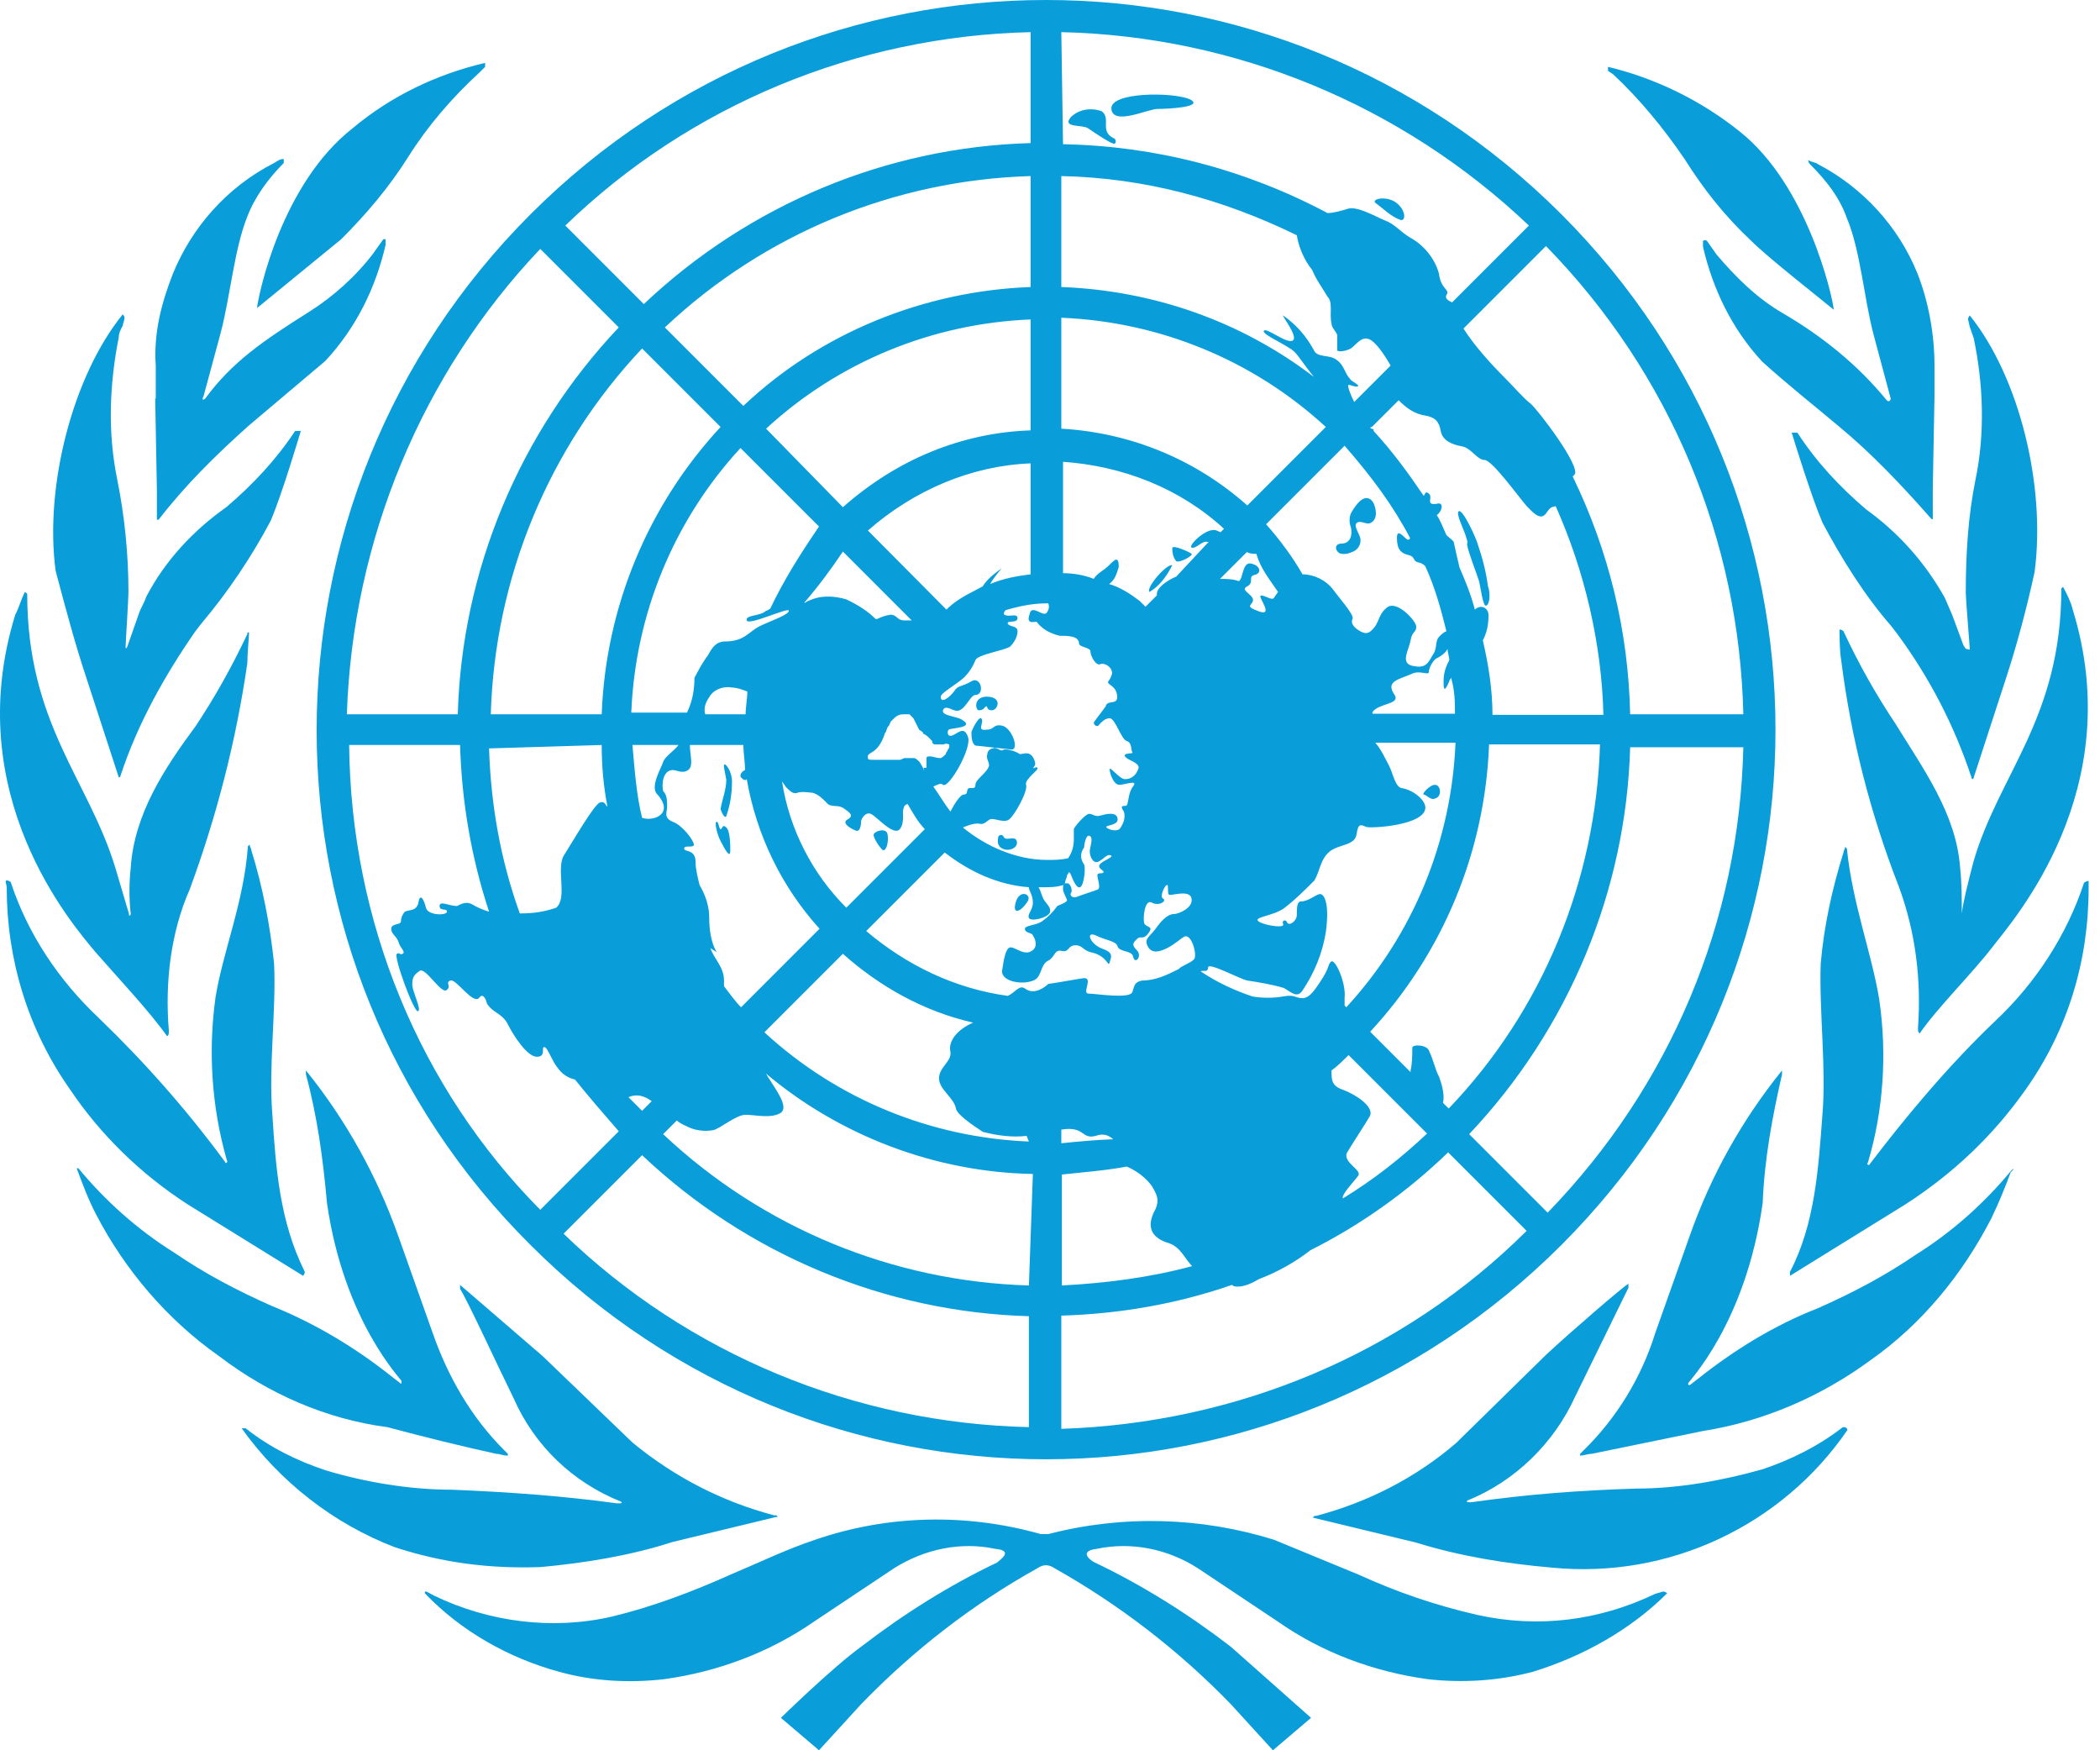
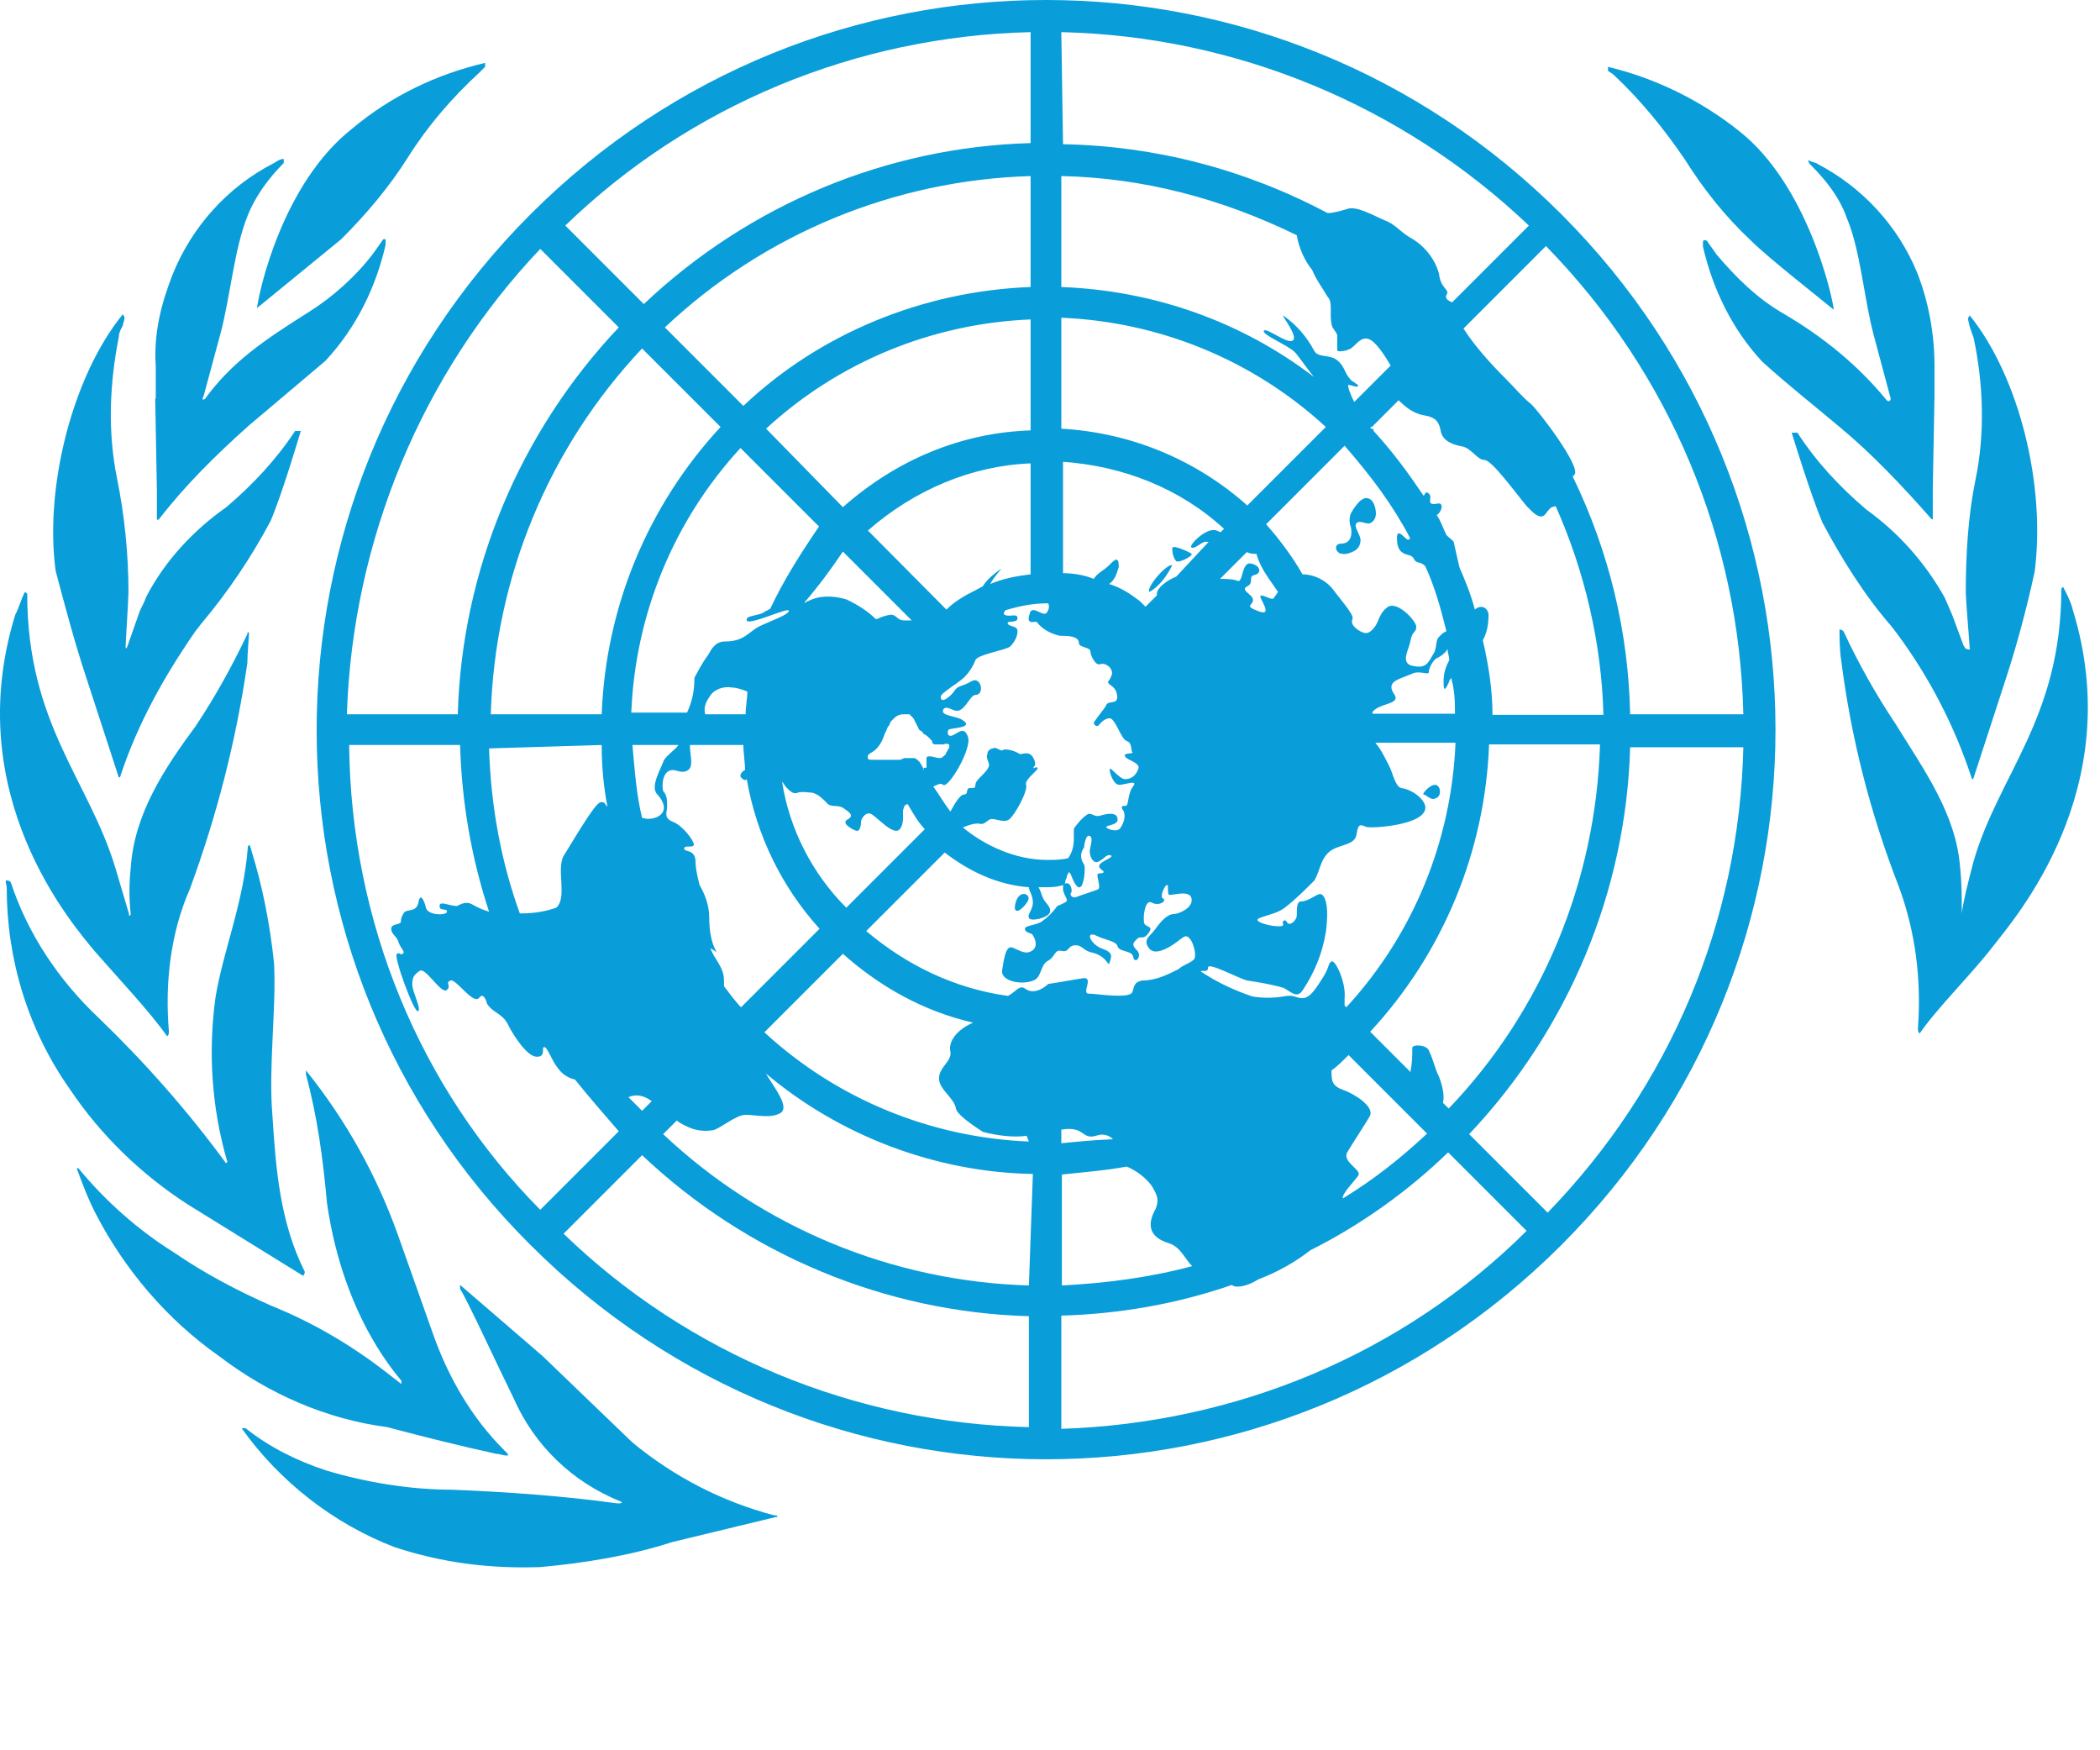
<svg xmlns="http://www.w3.org/2000/svg" width="168" height="140" viewBox="0 0 168 140" fill="none">
-   <path d="M132.414 127.486C127.955 129.624 123.086 130.262 118.171 129.169C114.803 128.396 111.755 127.349 108.66 125.938L101.925 123.163C96.1 121.342 89.821 121.16 83.859 122.708H83.268C77.306 121.024 71.026 121.16 65.202 123.163C62.881 123.936 60.742 124.983 58.467 125.938C55.418 127.304 52.187 128.532 48.956 129.306C44.223 130.398 39.127 129.761 34.712 127.622L34.121 127.304C33.984 127.304 33.984 127.304 33.984 127.44C36.897 130.489 40.719 132.628 44.724 133.72C47.5 134.494 50.412 134.63 53.142 134.312C57.42 133.72 61.561 132.173 65.111 129.715L71.527 125.438C73.984 123.891 76.897 123.299 79.627 123.891C81.174 124.027 79.946 124.801 79.764 124.983C75.941 126.803 72.255 129.124 68.888 131.718C66.567 133.401 62.471 137.406 62.471 137.406L65.52 140L68.888 136.314C73.029 132.036 77.761 128.35 82.995 125.438C83.45 125.119 83.905 125.119 84.36 125.438C89.547 128.35 94.326 132.036 98.467 136.314L101.834 140L104.883 137.406L98.467 131.718C95.099 129.124 91.413 126.803 87.591 124.983C87.272 124.846 86.226 124.073 87.727 123.891C90.503 123.299 93.416 123.891 95.827 125.438L102.244 129.715C105.748 132.173 109.889 133.72 114.212 134.312C116.988 134.63 119.9 134.448 122.631 133.72C126.635 132.491 130.458 130.353 133.37 127.44C133.37 127.44 133.234 127.304 133.051 127.304L132.414 127.486ZM147.431 114.152C145.429 115.7 143.29 116.746 141.015 117.52C137.784 118.43 134.28 119.067 130.913 119.067C126.453 119.204 122.176 119.522 117.716 120.159C117.397 120.159 117.261 120.159 117.397 120.023C121.22 118.475 124.314 115.427 125.998 111.741L130.276 103.003C130.276 102.867 130.276 102.867 130.276 102.685C129.957 102.821 125.679 106.507 123.677 108.373L116.487 115.427C113.256 118.202 109.434 120.159 105.293 121.251H105.156L105.02 121.388L113.302 123.39C116.806 124.482 120.492 125.074 124.178 125.392C133.507 126.303 142.562 122.025 147.796 114.38C147.75 114.152 147.568 114.152 147.431 114.152ZM160.901 93.629C158.763 96.223 156.169 98.544 153.256 100.364C150.799 102.048 148.205 103.413 145.429 104.642C141.925 106.007 138.694 108.009 135.782 110.33L135.19 110.785C135.054 110.785 135.054 110.785 135.054 110.648C135.054 110.512 139.65 105.916 141.015 96.223C141.152 92.719 141.789 89.306 142.562 85.939C142.562 85.802 142.562 85.802 142.562 85.62C139.331 89.624 136.874 94.039 135.19 98.817L132.414 106.644C131.322 110.148 129.365 113.379 126.726 115.973L126.408 116.291V116.428C126.726 116.428 126.999 116.291 127.318 116.291L136.191 114.471C141.106 113.697 145.702 111.695 149.661 108.783C153.802 105.87 157.033 101.866 159.309 97.451C159.9 96.223 160.401 94.994 160.856 93.766C161.22 93.447 161.083 93.447 160.901 93.629ZM166.726 70.603C165.361 74.744 162.904 78.567 159.673 81.615C155.987 85.119 152.619 89.124 149.57 93.128C149.57 93.265 149.252 93.129 149.434 92.992C150.662 88.851 150.981 84.391 150.344 79.977C149.752 76.291 148.205 72.332 147.75 67.873L147.614 67.736C147.614 67.873 147.477 68.055 147.477 68.191C146.567 71.103 145.93 74.016 145.657 77.065C145.52 80.751 146.112 85.483 145.793 89.169C145.475 93.447 145.202 97.907 143.199 101.729C143.199 101.866 143.199 101.866 143.199 102.048L152.392 96.359C156.214 93.902 159.445 90.853 162.039 87.167C165.406 82.434 167.09 76.883 167.09 71.058C167.09 70.921 167.09 70.603 167.09 70.466C166.908 70.466 166.726 70.603 166.726 70.603Z" fill="#099DD9" />
  <path d="M156.943 73.06C157.08 73.06 157.08 73.06 156.943 73.06C156.943 71.832 156.943 70.603 156.807 69.374C156.488 65.097 153.895 61.547 151.619 57.861C150.072 55.541 148.707 53.129 147.478 50.489C147.478 50.489 147.342 50.353 147.16 50.353C147.16 50.671 147.16 52.036 147.296 52.81C148.07 58.953 149.617 65.051 151.892 70.876C153.257 74.562 153.712 78.385 153.439 82.207C153.439 82.526 153.439 82.526 153.576 82.662C154.941 80.66 157.717 77.93 159.401 75.745C161.084 73.561 170.277 63.186 165.817 48.76C165.681 48.169 165.362 47.531 165.044 46.94L164.907 47.076C164.907 57.497 159.856 61.957 157.854 69.01C157.398 70.785 157.08 72.014 156.943 73.06ZM157.08 51.627L156.17 49.17L155.578 47.804C154.031 45.029 151.892 42.617 149.298 40.751C147.16 38.931 145.294 36.928 143.792 34.608C143.792 34.608 143.656 34.608 143.474 34.608H143.337C143.474 35.063 144.884 39.659 145.794 41.798C147.342 44.71 149.162 47.622 151.301 50.08L151.756 50.671C154.35 54.175 156.352 58.043 157.717 62.184C157.717 62.321 157.854 62.321 157.854 62.321L160.447 54.357C161.358 51.581 162.131 48.669 162.768 45.757C163.678 38.84 161.54 30.148 157.581 25.233C157.581 25.233 157.444 25.37 157.444 25.552L157.581 26.143L157.899 27.054C158.673 30.74 158.809 34.699 158.036 38.385C157.444 41.297 157.262 44.346 157.262 47.44C157.262 47.895 157.581 51.718 157.581 51.9C157.581 52.036 157.444 51.9 157.262 51.9M144.839 13.174C146.067 14.403 147.16 15.768 147.751 17.452C148.843 20.046 149.116 23.868 149.89 26.781L151.255 31.877C151.255 32.014 151.119 32.196 150.937 32.014C148.661 29.238 145.885 26.963 142.7 25.097C140.561 23.868 138.877 22.184 137.33 20.364L136.557 19.272C136.557 19.272 136.42 19.136 136.238 19.272C136.238 19.409 136.238 19.591 136.238 19.727C137.012 23.095 138.559 26.326 140.971 28.919C142.973 30.74 145.112 32.423 147.114 34.107C149.708 36.246 152.165 38.84 154.486 41.479C154.486 41.479 154.623 41.616 154.623 41.479V39.067L154.759 31.695V29.238C154.759 26.781 154.304 24.187 153.394 21.866C151.847 18.043 148.934 14.949 145.43 13.129C145.294 12.992 144.975 12.992 144.657 12.81C144.657 12.856 144.657 12.992 144.839 13.174ZM129.048 5.939C131.187 7.941 133.053 10.216 134.736 12.674C136.284 15.131 137.967 17.27 140.106 19.272C141.471 20.637 145.612 23.868 146.705 24.778C146.568 23.55 144.566 14.812 139.196 10.535C136.147 8.077 132.461 6.257 128.639 5.347C128.639 5.484 128.639 5.484 128.639 5.666L129.048 5.939ZM43.223 125.347C46.727 125.029 50.413 124.437 53.781 123.345L62.063 121.343H62.199C62.199 121.343 62.199 121.206 62.063 121.206H61.926C57.785 120.114 53.963 118.157 50.595 115.381L43.405 108.464L36.807 102.776V103.095C37.398 104.005 39.719 109.056 41.084 111.832C42.768 115.654 45.817 118.567 49.685 120.114C49.822 120.25 49.685 120.25 49.367 120.25C45.089 119.659 40.629 119.34 36.17 119.158C32.802 119.158 29.253 118.567 26.067 117.611C23.747 116.837 21.608 115.791 19.651 114.244C19.515 114.244 19.515 114.244 19.332 114.244C22.381 118.521 26.704 121.889 31.574 123.754C35.442 125.029 39.264 125.484 43.223 125.347ZM39.719 116.291C40.038 116.291 40.174 116.428 40.629 116.428V116.291L40.311 115.973C37.717 113.379 35.851 110.148 34.623 106.644L31.847 98.817C30.163 94.084 27.706 89.625 24.475 85.62C24.475 85.757 24.475 85.757 24.475 85.939C25.385 89.306 25.84 92.674 26.158 96.223C27.524 105.734 32.12 110.33 32.12 110.467C32.12 110.603 32.12 110.785 31.983 110.603L31.392 110.148C28.479 107.827 25.248 105.87 21.744 104.46C18.968 103.231 16.375 101.866 13.917 100.182C11.005 98.362 8.411 96.041 6.272 93.447H6.136C6.591 94.676 7.046 95.904 7.683 97.133C10.004 101.593 13.371 105.552 17.512 108.464C21.517 111.513 26.113 113.515 30.982 114.153C33.895 114.926 36.807 115.654 39.719 116.291ZM15.055 96.36L24.247 102.048C24.247 102.048 24.384 101.911 24.384 101.729C22.381 97.725 22.063 93.447 21.79 89.17C21.471 85.347 22.108 80.751 21.926 77.065C21.608 74.016 21.016 70.922 20.106 68.009C20.106 67.873 19.97 67.691 19.97 67.554L19.833 67.691C19.515 72.15 17.831 76.109 17.239 79.795C16.648 84.073 16.921 88.532 18.149 92.81C18.286 92.947 18.013 93.129 18.013 92.947C14.964 88.806 11.596 84.983 7.91 81.434C4.679 78.385 2.222 74.699 0.857 70.558C0.857 70.558 0.72 70.421 0.538 70.421C0.356 70.421 0.538 70.74 0.538 71.013C0.538 76.701 2.222 82.344 5.59 87.122C8.001 90.717 11.232 93.902 15.055 96.36ZM13.371 82.89C13.508 82.753 13.508 82.753 13.508 82.435C13.189 78.612 13.644 74.608 15.191 71.104C17.33 65.279 18.877 59.318 19.788 53.038C19.788 52.264 19.924 50.899 19.924 50.58C19.788 50.58 19.788 50.58 19.788 50.717C18.559 53.311 17.194 55.768 15.646 58.089C13.189 61.411 10.732 65.097 10.459 69.42C10.322 70.649 10.322 71.877 10.459 73.106C10.459 73.106 10.459 73.242 10.322 73.242C10.322 73.242 10.322 73.242 10.322 73.106L9.23 69.42C7.091 62.366 2.177 57.907 2.177 47.486L1.995 47.349C1.676 47.941 1.54 48.578 1.221 49.17C-3.239 63.595 5.817 73.971 7.637 76.155C9.503 78.294 11.96 80.888 13.371 82.89ZM6.909 54.221L9.503 62.184C9.503 62.184 9.64 62.184 9.64 62.048C11.005 57.907 13.144 54.084 15.601 50.535L16.056 49.943C18.24 47.349 20.106 44.574 21.653 41.661C22.563 39.522 23.929 34.926 24.065 34.471H23.929C23.792 34.471 23.792 34.471 23.61 34.471C22.108 36.746 20.243 38.749 18.104 40.569C15.51 42.389 13.189 44.846 11.688 47.759C11.551 48.214 11.232 48.669 11.096 49.124L10.186 51.718C10.186 51.718 10.049 52.036 10.049 51.718C10.049 51.399 10.277 47.941 10.277 47.349C10.277 44.3 9.958 41.206 9.367 38.294C8.593 34.471 8.775 30.649 9.503 26.963C9.503 26.644 9.64 26.371 9.822 26.052C9.822 25.916 9.958 25.597 9.958 25.461C9.958 25.324 9.958 25.324 9.822 25.142C5.817 30.057 3.542 38.931 4.452 45.666C5.226 48.578 5.999 51.49 6.909 54.221ZM12.416 31.877L12.552 39.249V41.57H12.689C14.827 38.794 17.285 36.382 19.879 34.062L26.022 28.874C28.525 26.189 30.072 22.958 30.846 19.591C30.846 19.454 30.846 19.272 30.846 19.136H30.664L29.89 20.228C28.525 22.048 26.659 23.732 24.702 24.96C21.016 27.281 18.559 28.965 16.42 31.877C16.284 32.014 16.102 32.014 16.284 31.695L17.649 26.644C18.422 23.732 18.741 19.909 19.788 17.315C20.379 15.768 21.471 14.266 22.7 13.038C22.7 12.901 22.7 12.901 22.7 12.719C22.381 12.719 22.245 12.856 21.926 13.038C18.104 14.994 15.328 18.225 13.826 21.911C12.916 24.232 12.279 26.644 12.461 29.283V31.877M20.561 24.642L27.296 19.136C29.298 17.133 31.119 14.994 32.666 12.537C34.213 10.08 36.17 7.804 38.354 5.802L38.809 5.347C38.809 5.211 38.809 5.211 38.809 5.029C34.941 5.939 31.301 7.668 28.206 10.262C22.563 14.676 20.698 23.413 20.561 24.642ZM82.177 72.15C82.632 71.559 81.585 71.058 81.266 72.15C80.948 73.242 81.676 72.924 82.177 72.15ZM93.781 45.211C93.326 45.074 91.642 47.031 91.96 47.349C92.734 46.894 93.326 46.121 93.781 45.211ZM94.099 44.892C94.418 45.029 95.465 44.437 95.328 44.3C95.191 44.164 93.781 43.527 93.781 43.845C93.781 44.437 93.963 44.71 94.099 44.892ZM114.805 63.868C115.396 63.732 115.26 62.776 114.805 62.776C114.35 62.776 113.712 63.55 113.895 63.55C114.077 63.55 114.486 64.05 114.805 63.868ZM107.296 43.481C106.841 43.481 106.705 43.936 107.16 44.255C107.615 44.392 107.933 44.255 108.252 44.118C108.57 43.982 108.843 43.663 108.843 43.208C108.843 42.753 108.252 42.116 108.525 41.843C108.798 41.57 109.298 41.98 109.617 41.843C109.935 41.707 110.072 41.388 110.072 41.069C110.072 40.751 109.935 39.841 109.298 39.841C108.707 39.841 108.07 41.069 108.07 41.069C107.933 41.388 107.933 41.843 108.07 42.162C108.206 42.753 108.07 43.481 107.296 43.481Z" fill="#099DD9" />
-   <path d="M117.398 43.663C117.398 43.982 118.172 45.984 118.309 46.439C118.445 46.894 118.627 48.578 118.9 48.441C119.219 48.305 119.219 47.349 119.037 46.894C118.9 45.802 118.582 44.573 118.263 43.663C118.126 43.072 117.034 40.751 116.716 40.887C116.397 41.024 117.171 42.434 117.307 43.026C117.535 43.663 117.262 43.344 117.398 43.663ZM112.029 17.588C112.484 17.724 112.484 16.814 111.71 16.223C110.936 15.631 109.708 15.904 110.026 16.223C110.663 16.678 111.255 17.315 112.029 17.588ZM89.048 11.035C87.956 10.444 88.912 9.488 88.138 8.896C87.228 8.578 86.318 8.76 85.68 9.351C84.907 10.261 86.591 9.943 87.046 10.261C87.501 10.58 89.048 11.627 89.184 11.49C89.367 11.308 89.184 11.035 89.048 11.035ZM95.191 7.941C93.826 7.349 88.775 7.349 88.912 8.714C89.048 10.079 91.824 8.714 92.597 8.714C93.326 8.714 96.42 8.578 95.191 7.941ZM81.221 67.099C80.902 66.962 80.447 67.235 80.311 66.962C80.174 66.644 79.856 66.826 79.856 66.962C79.856 67.099 79.719 67.417 79.992 67.736C80.311 68.054 80.902 68.054 81.221 67.736C81.403 67.554 81.403 67.235 81.221 67.099ZM78.308 56.814C78.764 56.814 78.764 56.496 78.9 56.496C79.037 56.496 78.9 56.814 79.355 56.814C79.81 56.814 80.265 55.722 78.9 55.722C77.853 55.768 78.035 56.814 78.308 56.814ZM80.174 58.043C79.401 57.907 79.583 58.362 78.946 58.362C78.035 58.498 78.809 57.77 78.49 57.452C78.354 57.315 77.899 58.043 77.717 58.544C77.717 58.862 77.717 59.454 78.035 59.636L80.948 59.954C81.54 59.909 80.948 58.225 80.174 58.043ZM70.663 68.009C70.982 68.009 71.118 67.099 70.982 66.644C70.8 66.189 69.89 66.507 69.89 66.78C69.89 67.099 70.527 68.009 70.663 68.009ZM58.422 68.009C58.422 67.69 58.422 66.462 58.104 66.189C57.785 65.87 57.785 66.325 57.649 66.325C57.512 66.325 57.512 65.734 57.33 65.734C57.148 65.734 57.33 66.644 57.649 67.281C57.967 67.872 58.422 68.782 58.422 68.009ZM58.104 65.278C58.422 64.368 58.559 63.458 58.559 62.503C58.559 61.729 58.104 61.138 57.967 61.138C57.831 61.138 57.967 61.593 58.104 62.366C58.104 63.14 57.785 63.913 57.649 64.687C57.649 64.823 57.967 65.552 58.104 65.278Z" fill="#099DD9" />
  <path d="M42.448 99.59C65.292 122.435 102.061 122.435 124.905 99.59C147.75 76.746 147.75 39.977 124.905 17.133C102.061 -5.711 65.292 -5.711 42.448 17.133C19.604 39.977 19.649 76.928 42.448 99.59ZM27.932 59.59H36.805C36.942 64.187 37.715 68.646 39.126 72.924C38.671 72.787 38.216 72.605 37.761 72.332C37.169 72.014 36.669 72.469 36.532 72.469C35.941 72.469 35.167 72.014 35.167 72.469C35.167 72.924 35.759 72.605 35.759 72.924C35.759 73.242 34.211 73.242 34.075 72.605C33.938 72.014 33.62 71.377 33.483 72.15C33.347 72.924 32.71 72.742 32.391 72.924C32.255 73.06 32.073 73.379 32.073 73.697C32.073 74.016 31.299 73.834 31.299 74.289C31.299 74.744 31.754 74.88 31.891 75.381C32.027 75.836 32.482 76.155 32.209 76.291C31.936 76.428 32.073 76.155 31.754 76.291C31.436 76.428 33.119 81.024 33.438 80.887C33.756 80.751 32.983 79.34 32.983 78.749C32.983 78.157 33.119 77.975 33.574 77.656C34.029 77.338 35.258 79.477 35.713 79.204C36.168 78.885 35.577 78.612 36.032 78.43C36.487 78.248 37.852 80.432 38.352 79.795C38.671 79.34 38.944 80.114 38.944 80.25C39.399 81.024 40.173 81.024 40.628 81.934C41.083 82.844 42.175 84.528 42.949 84.528C43.722 84.528 43.267 83.754 43.54 83.754C43.813 83.754 44.132 84.846 44.632 85.438C44.951 85.893 45.406 86.212 45.998 86.348C47.09 87.713 48.318 89.124 49.502 90.489L43.222 96.769C33.574 87.031 28.068 73.697 27.932 59.59ZM78.626 46.894L78.034 47.213C77.124 47.668 76.35 48.123 75.713 48.76L69.433 42.435C73.119 39.204 77.715 37.247 82.448 37.065V45.939C81.356 46.075 80.309 46.257 79.217 46.712C79.536 46.121 80.127 45.483 80.127 45.483C80.127 45.483 79.081 46.121 78.626 46.894ZM73.893 61.411C73.893 61.547 73.893 61.729 73.893 61.729C73.893 61.411 73.756 61.274 73.574 60.956C73.438 60.819 73.256 60.637 73.119 60.637C72.983 60.637 72.801 60.637 72.664 60.637H72.346L72.027 60.774H69.888C69.57 60.774 69.433 60.774 69.433 60.637C69.297 60.045 70.207 60.501 70.799 58.635C70.935 58.498 70.935 58.18 71.117 58.043L71.254 57.725L71.39 57.588L71.527 57.452C71.845 57.133 72.118 57.133 72.437 57.133H72.755L73.074 57.452L73.529 58.362C73.665 58.498 73.847 58.498 73.847 58.68C74.166 58.817 74.302 58.999 74.439 59.135L74.576 59.272V59.408C74.712 59.545 74.712 59.545 74.894 59.545H75.031C75.167 59.545 75.167 59.545 75.349 59.545H75.486C75.804 59.408 75.804 59.545 75.941 59.545V59.681C75.941 59.818 75.941 59.818 75.804 60C75.804 60.136 75.668 60.136 75.668 60.319C75.531 60.455 75.349 60.637 75.213 60.637C74.894 60.637 74.621 60.501 74.439 60.501C74.257 60.501 74.12 60.501 74.12 60.637V61.411M57.329 76.155C56.874 75.381 56.737 74.335 56.737 73.379C56.737 72.469 56.419 71.559 55.963 70.785C55.827 70.193 55.645 69.556 55.645 68.965C55.645 67.873 54.735 68.191 54.735 67.873C54.735 67.554 55.508 67.873 55.508 67.554C55.508 67.236 54.598 66.007 53.825 65.734C53.051 65.415 53.37 64.96 53.37 64.505C53.37 64.05 53.37 63.595 53.051 63.276C52.914 62.685 53.051 61.593 53.825 61.593C54.143 61.593 54.598 61.911 55.053 61.593C55.508 61.274 55.19 60.364 55.19 59.59H59.467C59.467 60.182 59.604 60.956 59.604 61.593C59.285 61.729 59.149 62.048 59.285 62.184C59.422 62.321 59.604 62.503 59.74 62.321C60.514 66.78 62.516 70.921 65.565 74.289L59.285 80.569C58.83 80.114 58.375 79.477 57.92 78.885C57.92 78.749 57.92 78.567 57.92 78.43C57.92 77.338 57.147 76.746 56.828 75.836M51.367 65.415C50.912 63.595 50.776 61.593 50.594 59.59H54.28C53.961 60.045 53.188 60.501 53.051 60.956C52.914 61.411 51.959 62.958 52.596 63.55C53.961 65.097 52.277 65.734 51.367 65.415ZM52.141 88.077L51.367 88.851C51.049 88.532 50.594 88.077 50.275 87.759C50.912 87.486 51.504 87.622 52.141 88.077ZM61.606 48.714C61.47 48.714 61.47 48.851 61.288 48.851C60.833 49.306 59.604 49.169 59.74 49.625C59.877 50.08 63.108 48.532 63.108 48.851C63.108 49.169 61.743 49.625 60.787 50.08C59.877 50.535 59.558 51.308 58.011 51.308C57.238 51.308 56.919 51.9 56.646 52.401C56.191 52.992 55.872 53.629 55.554 54.221C55.554 55.131 55.417 56.041 54.962 56.997H50.503C50.821 49.169 53.87 41.661 59.24 35.836L65.52 42.116C64.064 44.255 62.698 46.394 61.606 48.714ZM67.431 44.118L72.937 49.625C72.801 49.625 72.619 49.625 72.346 49.625C71.754 49.625 71.754 49.169 71.254 49.169C70.343 49.306 70.161 49.625 70.025 49.488C69.433 48.897 68.66 48.396 67.704 47.941C66.612 47.622 65.565 47.622 64.655 48.077C64.519 48.077 64.519 48.214 64.337 48.214C65.474 46.894 66.521 45.483 67.431 44.118ZM59.786 55.313C59.786 55.904 59.649 56.541 59.649 57.133H56.419C56.282 56.678 56.419 56.223 56.737 55.768C57.056 55.176 57.829 54.858 58.557 54.994C58.876 54.994 59.331 55.131 59.786 55.313ZM62.562 62.503L62.88 62.958C63.199 63.276 63.472 63.55 63.791 63.413C64.109 63.276 64.883 63.413 65.019 63.413C65.474 63.55 65.793 63.868 66.111 64.187C66.43 64.642 67.022 64.323 67.477 64.642C67.932 64.96 68.387 65.233 67.795 65.552C67.204 65.87 68.387 66.462 68.569 66.462C68.751 66.462 68.887 66.143 68.887 65.688C68.887 65.552 69.206 64.915 69.661 65.097C70.116 65.279 71.481 66.917 71.982 66.325C72.437 65.734 72.118 64.96 72.3 64.642C72.3 64.505 72.437 64.323 72.619 64.323C73.074 65.097 73.392 65.688 73.984 66.325L67.704 72.605C64.974 69.875 63.153 66.325 62.562 62.503ZM67.431 40.569L61.288 34.289C67.112 28.919 74.621 25.87 82.448 25.552V34.425C76.942 34.608 71.754 36.746 67.431 40.569ZM59.467 32.469L53.188 26.189C61.151 18.68 71.572 14.403 82.448 14.084V22.958C73.893 23.276 65.611 26.644 59.467 32.469ZM57.647 34.152C51.822 40.432 48.455 48.578 48.136 57.133H39.263C39.581 46.257 43.859 35.836 51.367 27.873L57.647 34.152ZM48.136 59.59C48.136 61.274 48.273 62.821 48.591 64.505C48.455 64.505 48.455 64.05 48 64.187C47.545 64.323 45.861 67.236 45.087 68.464C44.496 69.556 45.406 71.832 44.496 72.605C43.586 72.924 42.676 73.06 41.72 73.06H41.584C40.036 68.783 39.263 64.323 39.126 59.864L48.136 59.59ZM82.312 114.152C68.387 113.834 55.053 108.328 45.087 98.68L51.367 92.4C59.786 100.364 70.844 104.96 82.312 105.279V114.152ZM82.312 102.821C71.436 102.503 61.015 98.225 53.051 90.717L54.143 89.625C54.28 89.761 54.598 89.943 54.917 90.08C55.508 90.398 56.282 90.535 57.056 90.398C57.647 90.262 58.876 89.169 59.649 89.169C60.423 89.169 61.652 89.488 62.425 89.033C63.199 88.578 61.97 87.031 61.515 86.257C61.379 86.121 61.379 85.939 61.197 85.802C67.158 90.853 74.849 93.766 82.63 93.902L82.312 102.821ZM82.312 91.308C74.484 90.99 66.976 87.941 61.151 82.571L67.431 76.291C70.343 78.885 73.847 80.887 77.852 81.797C76.487 82.389 75.85 83.345 76.032 84.118C76.168 84.892 75.122 85.347 75.122 86.257C75.122 87.167 76.35 87.804 76.487 88.714C76.623 89.169 77.715 89.943 78.626 90.535C79.854 90.853 81.083 90.99 82.129 90.853L82.312 91.308ZM81.993 79.067C81.538 78.749 81.219 79.386 80.628 79.659C76.35 79.067 72.528 77.201 69.297 74.471L75.577 68.191C77.579 69.738 79.854 70.785 82.312 70.967C82.312 71.285 82.63 71.559 82.63 72.196C82.63 72.787 82.175 73.106 82.312 73.424C82.448 73.743 83.859 73.424 83.995 72.969C84.132 72.514 83.54 72.196 83.404 71.741C83.267 71.422 83.267 71.285 83.085 70.967H83.54C83.995 70.967 84.45 70.967 84.905 70.831C85.042 70.831 85.224 70.694 85.224 70.512C85.224 70.375 85.361 70.193 85.361 70.057C85.361 69.92 85.497 69.92 85.497 69.738L85.633 69.875C85.77 70.193 86.089 71.103 86.407 70.967C86.726 70.831 86.862 69.42 86.726 69.147C86.407 68.692 86.407 68.237 86.726 67.782C86.726 67.645 86.862 66.689 87.181 66.871C87.499 67.008 87.181 67.782 87.181 68.1C87.181 68.555 87.499 69.192 87.954 68.874C88.273 68.737 88.546 68.282 88.865 68.419C89.183 68.555 88.091 68.874 87.954 69.192C87.818 69.511 88.409 69.647 88.273 69.784C88.136 69.92 87.954 69.784 87.818 69.92C87.681 70.057 88.136 71.013 87.818 71.149C87.499 71.285 86.453 71.604 86.134 71.741C85.816 71.877 85.543 71.604 85.679 71.422C85.816 71.285 85.679 70.648 85.361 70.648C85.042 70.648 85.042 70.785 85.042 71.103C85.042 71.422 85.361 71.877 85.361 72.014C85.361 72.15 84.905 72.332 84.587 72.469C84.268 72.924 83.813 73.379 83.358 73.697C82.903 74.016 81.993 74.016 81.993 74.289C81.993 74.608 82.448 74.608 82.585 74.744C82.903 75.199 83.04 75.836 82.448 76.109C81.856 76.428 81.083 75.654 80.764 75.791C80.446 75.927 80.309 76.701 80.173 77.611C80.036 78.521 81.856 78.84 82.767 78.385C83.358 78.066 83.222 77.156 83.859 76.837C84.45 76.519 84.314 75.927 84.951 76.064C85.543 76.2 85.406 75.609 86.043 75.609C86.635 75.609 86.635 76.064 87.408 76.2C88.637 76.519 88.637 77.429 88.773 76.974C88.91 76.519 89.092 76.2 88.182 75.882C87.272 75.563 86.817 74.516 87.59 74.79C88.5 75.245 89.274 75.245 89.41 75.7C89.547 76.155 90.503 76.018 90.639 76.473C90.776 77.247 91.413 76.473 90.958 76.018C90.503 75.563 90.639 75.427 90.958 75.108C91.276 74.79 91.413 75.245 91.868 74.653C92.323 74.061 91.731 74.198 91.549 73.879C91.413 73.561 91.549 71.877 92.141 72.196C92.733 72.514 93.37 72.059 93.051 71.877C92.733 71.741 93.188 70.785 93.37 70.785C93.506 70.785 93.37 71.377 93.506 71.559C93.643 71.695 95.19 71.103 95.326 71.877C95.463 72.651 94.234 73.106 93.961 73.106C93.37 73.106 92.869 73.697 92.414 74.335C91.959 74.926 91.504 75.108 91.822 75.7C92.141 76.291 92.733 76.155 93.37 75.836C94.007 75.518 94.462 75.063 94.735 74.926C95.326 74.608 95.827 76.473 95.508 76.746C95.19 77.065 94.598 77.201 94.28 77.52C93.37 77.975 92.459 78.43 91.367 78.43C90.776 78.567 90.776 78.749 90.594 79.34C90.412 79.932 87.681 79.477 87.09 79.477C86.498 79.477 87.545 78.112 86.635 78.248C85.725 78.385 84.814 78.567 83.859 78.703C83.677 78.885 82.767 79.659 81.993 79.067ZM90.139 93.311C90.912 93.629 91.686 94.221 92.141 94.858C92.596 95.631 92.733 95.95 92.459 96.678C91.686 98.043 92.004 98.999 93.552 99.454C94.462 99.772 94.78 100.683 95.372 101.274C92.004 102.184 88.455 102.639 84.951 102.821V93.948C86.589 93.766 88.455 93.629 90.139 93.311ZM84.905 91.445V90.353C86.908 90.034 86.453 91.263 87.818 90.808C88.273 90.671 88.728 90.808 89.046 91.126C87.681 91.172 86.271 91.308 84.905 91.445ZM84.905 114.289V105.233C89.501 105.097 94.098 104.323 98.557 102.776C98.694 102.912 98.876 102.912 99.012 102.912C99.604 102.912 100.241 102.594 100.696 102.321C102.243 101.729 103.608 100.956 104.837 100C108.842 97.998 112.664 95.267 115.85 92.173L122.13 98.453C112.209 108.328 98.876 113.834 84.905 114.289ZM109.752 34.152L111.891 32.014C112.482 32.605 113.119 33.106 114.029 33.242C114.803 33.379 115.122 33.697 115.258 34.471C115.395 35.245 116.168 35.563 116.942 35.7C117.715 35.836 118.17 36.792 118.762 36.792C119.354 36.792 121.356 39.568 122.13 40.478C122.585 40.933 123.222 41.706 123.677 41.069C124.132 40.432 124.132 40.614 124.45 40.478C126.771 45.666 128.136 51.49 128.273 57.179H119.399C119.399 55.176 119.081 53.174 118.626 51.217C118.944 50.626 119.081 49.989 119.081 49.215C119.081 48.623 118.489 48.305 117.988 48.76C117.67 47.531 117.215 46.439 116.76 45.392C116.623 44.801 116.441 44.027 116.305 43.39C116.305 43.254 115.986 43.072 115.713 42.799C115.395 42.116 115.258 41.661 114.94 41.206C115.395 40.887 115.531 40.114 114.94 40.296C114.029 40.432 114.621 39.841 114.348 39.522C114.029 39.204 114.029 39.522 113.893 39.659C112.664 37.839 111.436 36.155 109.888 34.471C109.888 34.471 109.888 34.471 109.888 34.334C109.57 34.289 109.57 34.152 109.752 34.152ZM115.122 86.121C114.803 85.529 114.667 84.755 114.348 84.118C114.211 83.527 112.983 83.527 112.983 83.8C112.983 84.391 112.983 85.028 112.846 85.62V85.757L109.615 82.526C115.44 76.246 118.808 68.1 119.126 59.545H128C127.681 70.421 123.404 80.842 115.895 88.669L115.44 88.214C115.577 87.622 115.395 86.849 115.122 86.121ZM107.75 92.218C108.205 91.445 109.115 90.08 109.57 89.306C110.025 88.532 108.341 87.486 107.431 87.167C106.521 86.849 106.521 86.394 106.521 85.62C106.976 85.302 107.431 84.846 107.886 84.391L114.166 90.671C112.027 92.674 109.888 94.357 107.431 95.859C107.294 95.54 108.341 94.494 108.66 94.039C108.978 93.584 107.431 92.992 107.75 92.218ZM111.572 55.586C110.798 54.494 111.891 54.357 112.937 53.902C113.529 53.584 114.302 54.039 114.302 53.766C114.302 53.447 114.621 52.855 114.894 52.673C115.213 52.537 115.668 52.218 115.804 51.9C115.804 52.218 115.941 52.492 115.941 52.81C115.622 53.402 115.486 53.902 115.486 54.494C115.486 54.949 115.486 55.586 115.941 54.494C115.941 54.357 116.077 54.357 116.077 54.175C116.396 55.267 116.396 56.178 116.396 57.088H109.797C109.797 57.088 109.797 57.088 109.797 56.951C110.343 56.223 112.027 56.359 111.572 55.586ZM112.801 43.026C112.801 43.026 112.801 43.163 112.664 43.163C112.528 43.299 111.754 42.071 111.754 43.026C111.754 43.936 112.073 44.255 112.664 44.391C113.256 44.528 112.983 44.846 113.438 44.983C113.574 44.983 113.893 45.119 114.029 45.301C114.803 46.985 115.258 48.669 115.713 50.489C115.395 50.626 115.258 50.808 115.122 50.944C114.803 51.263 114.985 51.854 114.667 52.309C114.211 53.083 114.075 53.538 112.846 53.22C112.073 52.901 112.71 51.991 112.846 51.217C112.983 50.444 113.301 50.626 113.301 50.125C113.301 49.67 111.754 47.986 110.98 48.578C110.207 49.169 110.389 49.807 109.752 50.398C109.433 50.717 109.16 50.717 108.66 50.398C108.205 50.08 108.068 49.807 108.205 49.488C108.341 49.169 107.112 47.804 106.657 47.167C106.066 46.394 105.11 45.939 104.2 45.939C103.426 44.573 102.38 43.163 101.288 41.934L107.568 35.654C109.752 38.157 111.436 40.432 112.801 43.026ZM102.243 47.349L101.925 47.804C101.788 48.123 101.015 47.486 100.833 47.668C100.696 47.804 101.925 49.352 100.696 48.897C99.467 48.441 100.241 48.441 100.241 47.986C100.241 47.531 99.149 47.213 99.786 46.894C100.378 46.576 99.786 46.121 100.378 45.984C100.969 45.848 100.833 45.211 100.059 45.074C99.285 44.937 99.467 46.758 98.967 46.439C98.512 46.303 98.057 46.303 97.602 46.303L99.74 44.164C100.059 44.3 100.196 44.3 100.514 44.3C100.833 45.483 101.606 46.394 102.243 47.349ZM99.786 78.43C100.696 78.567 101.788 78.749 102.698 79.022C103.29 79.34 103.791 79.932 104.246 79.158C105.156 77.793 105.793 76.246 106.066 74.562C106.384 72.241 105.929 71.513 105.611 71.513C105.292 71.513 104.701 72.105 104.064 72.105C103.745 72.105 103.745 72.696 103.745 73.197C103.745 73.652 103.153 74.107 102.971 73.788C102.835 73.47 102.516 73.652 102.653 73.925C102.789 74.243 101.424 74.061 100.833 73.788C99.922 73.333 101.925 73.333 102.835 72.56C103.608 71.968 104.382 71.195 105.156 70.421C105.611 69.647 105.611 68.737 106.384 68.1C107.158 67.508 108.387 67.645 108.523 66.735C108.66 65.825 108.842 65.961 109.297 66.143C109.752 66.28 114.029 66.007 114.029 64.596C114.029 64.004 113.119 63.231 112.209 63.049C111.618 63.049 111.436 61.82 111.117 61.229C110.798 60.637 110.525 60 110.025 59.408H116.441C116.123 67.236 113.074 74.744 107.704 80.569L107.568 80.432V79.841C107.704 78.612 106.794 76.61 106.475 76.928C106.157 77.247 106.475 77.247 105.565 78.612C105.247 79.067 104.792 79.841 104.2 79.841C103.608 79.841 103.608 79.522 102.653 79.704C101.879 79.841 100.969 79.841 100.196 79.704C98.83 79.249 97.42 78.612 96.055 77.702C96.191 77.565 96.646 77.838 96.646 77.383C96.646 76.928 99.149 78.293 99.786 78.43ZM123.813 96.997L117.533 90.717C125.497 82.298 130.093 71.24 130.412 59.773H139.467C139.149 73.697 133.643 86.849 123.813 96.997ZM139.467 57.133H130.412C130.275 50.535 128.728 44.118 125.816 38.111L125.952 37.975C126.544 37.383 123.04 32.787 122.448 32.287C121.856 31.832 121.219 31.058 120.446 30.284C119.217 29.056 117.988 27.691 117.078 26.28L123.677 19.681C133.643 29.875 139.149 43.208 139.467 57.133ZM84.905 2.571C98.83 2.89 112.164 8.396 122.312 18.043L116.168 24.187C115.85 24.05 115.577 23.868 115.713 23.595C116.032 23.14 115.258 23.14 115.122 21.911C114.803 20.683 113.893 19.59 112.801 18.999C112.027 18.544 111.572 17.907 110.798 17.634C110.025 17.315 108.478 16.405 107.75 16.724C107.294 16.86 106.657 17.042 106.202 17.042C99.604 13.538 92.414 11.672 85.042 11.536L84.905 2.571ZM84.905 14.084C91.504 14.221 97.784 15.904 103.745 18.817C103.882 19.727 104.337 20.819 104.974 21.593C105.292 22.366 105.747 22.958 106.202 23.732C106.657 24.187 106.339 25.097 106.521 25.87C106.521 26.189 106.839 26.462 106.976 26.78C106.976 27.235 106.976 27.554 106.976 28.009C106.976 28.146 107.568 28.146 108.068 27.873C108.523 27.554 108.842 26.962 109.433 27.099C110.025 27.235 110.798 28.464 111.254 29.238L108.341 32.15C108.023 31.559 107.75 30.785 107.886 30.785C108.023 30.785 108.341 30.922 108.478 30.922C109.069 30.922 108.023 30.466 108.023 30.33C107.568 29.875 107.568 29.238 106.93 28.783C106.339 28.328 105.383 28.646 105.11 28.009C104.519 26.917 103.745 26.007 102.653 25.233C102.516 25.233 103.882 26.917 103.426 27.235C102.971 27.554 101.288 26.143 101.106 26.462C100.969 26.78 102.926 27.554 103.563 28.146C103.882 28.464 104.473 29.374 105.11 30.148C99.285 25.688 92.232 23.231 84.905 22.958V14.084ZM84.905 25.415C92.733 25.734 100.241 28.783 106.066 34.152L99.786 40.432C95.645 36.746 90.457 34.608 84.905 34.289V25.415ZM84.905 36.928C89.82 37.247 94.416 39.067 97.92 42.298L97.647 42.571L97.329 42.435C96.555 42.116 95.008 43.663 95.326 43.8C95.645 43.936 96.237 43.208 96.555 43.345H96.692L94.098 46.121C93.324 46.439 92.55 47.031 92.55 47.486C92.55 47.486 92.55 47.486 92.55 47.622L91.64 48.532L91.185 48.077C90.412 47.486 89.638 46.985 88.728 46.712C89.183 46.394 89.32 45.939 89.501 45.347C89.501 44.437 89.183 44.755 88.728 45.211C88.273 45.666 87.818 45.802 87.499 46.303C86.726 45.984 85.816 45.847 85.042 45.847V36.928H84.905ZM83.859 48.259C83.995 48.578 83.859 48.851 83.722 49.033C83.404 49.352 82.494 48.259 82.357 49.169C82.038 50.08 82.949 49.625 82.949 49.761C83.404 50.353 84.041 50.671 84.769 50.853C85.361 50.853 86.316 50.853 86.316 51.445C86.316 51.763 87.09 51.763 87.226 52.036C87.226 52.492 87.681 53.265 88 53.129C88.318 52.992 88.773 53.265 88.91 53.584C89.046 53.902 88.91 54.039 88.773 54.357C88.318 54.812 89.228 54.676 89.365 55.586C89.501 56.496 88.591 55.904 88.455 56.496C88.136 56.951 87.863 57.27 87.545 57.725C87.408 57.861 87.681 58.18 87.863 58.043C88 57.907 88.318 57.452 88.773 57.452C89.228 57.452 89.684 59.135 90.139 59.272C90.594 59.408 90.457 60.045 90.594 60.182C90.73 60.319 89.82 60.182 90.002 60.501C90.184 60.819 91.094 60.956 91.094 61.411C90.958 61.866 90.639 62.321 90.002 62.321C89.547 62.321 88.773 61.229 88.773 61.547C88.773 61.866 89.092 62.776 89.547 62.776C90.002 62.776 91.094 62.321 90.639 62.912C90.184 63.504 90.321 64.46 90.048 64.46C89.775 64.46 89.593 64.46 89.911 64.915C90.048 65.37 89.911 65.825 89.593 66.28C89.274 66.598 88.5 66.28 88.5 66.143C88.5 66.007 89.41 66.007 89.41 65.552C89.41 65.097 88.956 64.96 88.045 65.233C87.59 65.37 87.454 65.097 87.135 65.097C86.817 65.097 85.907 66.189 85.907 66.325C85.907 66.462 85.907 66.78 85.907 67.099C85.907 67.691 85.77 68.191 85.451 68.646C84.86 68.783 84.359 68.783 83.768 68.783C81.31 68.783 78.853 67.691 77.033 66.189C77.351 66.052 77.806 65.87 78.261 65.87C78.717 66.007 78.853 65.734 79.172 65.552C79.49 65.37 80.264 65.87 80.719 65.552C81.174 65.233 82.266 63.231 82.084 62.776C81.948 62.321 83.176 61.547 82.994 61.411C82.858 61.274 82.676 61.547 82.676 61.411C82.676 61.274 82.994 61.274 82.676 60.637C82.357 60.045 81.902 60.319 81.584 60.319C81.128 60 80.355 59.864 80.218 60C80.082 60.136 79.627 59.681 79.445 59.864C79.308 59.864 78.99 60 78.99 60.319C78.853 60.637 79.126 60.91 79.126 61.229C78.99 61.82 78.034 62.321 78.034 62.776C78.034 63.231 77.579 62.912 77.442 63.094C77.306 63.231 77.442 63.55 77.124 63.55C76.805 63.55 76.35 64.323 76.032 64.915C75.577 64.323 75.122 63.55 74.666 62.912C74.985 62.776 75.258 62.594 75.44 62.776C75.895 63.094 77.761 59.864 77.442 58.953C77.124 58.043 76.669 58.635 76.214 58.817C75.759 58.999 75.759 58.498 75.895 58.362C76.032 58.225 78.034 58.225 76.987 57.588C76.532 57.27 75.304 57.27 75.44 56.815C75.577 56.359 76.214 56.815 76.35 56.815C77.124 57.133 77.579 55.586 78.034 55.586C78.808 55.586 78.489 54.039 77.715 54.494C76.942 54.949 76.623 54.812 76.35 55.267C76.032 55.722 75.258 56.359 75.258 55.722C75.258 55.404 76.942 54.494 77.26 54.039C77.579 53.72 77.852 53.265 78.034 52.81C78.171 52.355 80.355 52.036 80.81 51.718C81.128 51.399 81.401 50.944 81.401 50.489C81.401 50.034 80.81 50.171 80.628 49.898C80.491 49.579 81.401 49.898 81.401 49.443C81.401 48.987 80.628 49.443 80.309 49.124C80.309 48.987 80.309 48.987 80.446 48.806C81.856 48.396 82.767 48.259 83.859 48.259H84.177H83.859ZM82.448 2.571V11.445C70.935 11.763 59.922 16.36 51.504 24.323L45.224 18.043C55.19 8.396 68.523 2.89 82.448 2.571ZM43.222 19.909L49.502 26.189C41.538 34.608 36.942 45.666 36.623 57.133H27.75C28.205 43.208 33.756 29.875 43.222 19.909Z" fill="#099DD9" />
</svg>